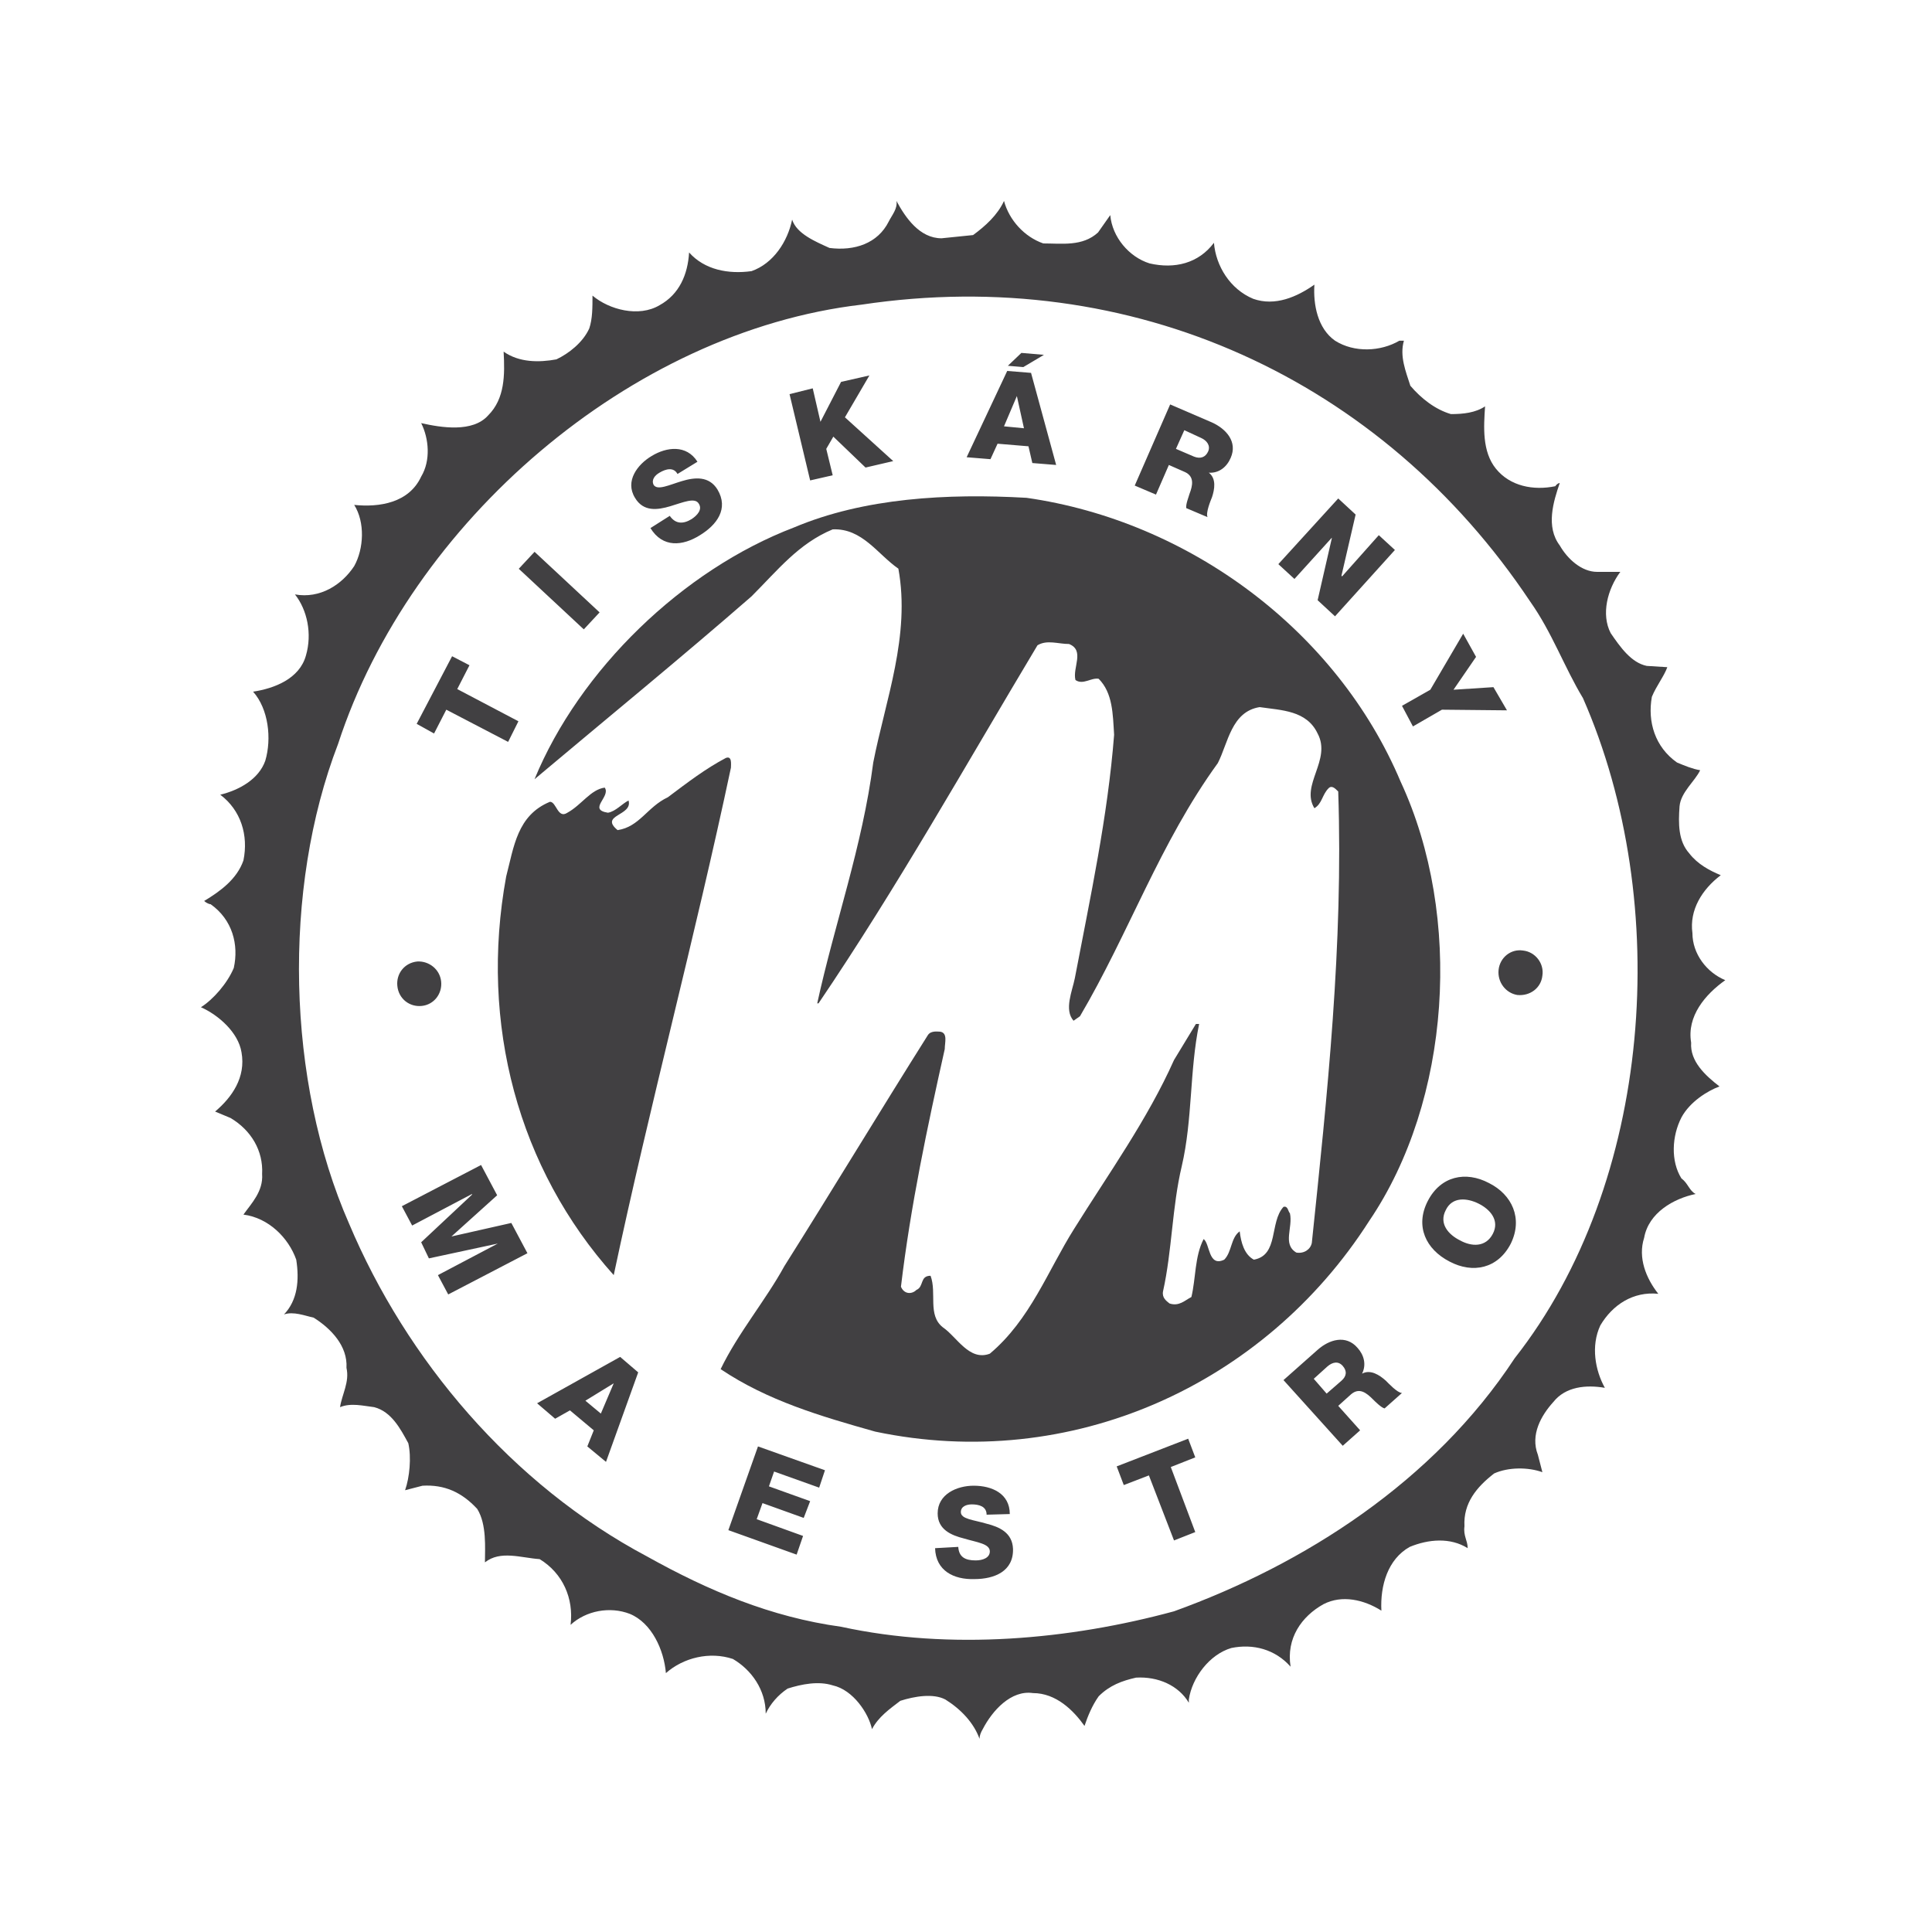
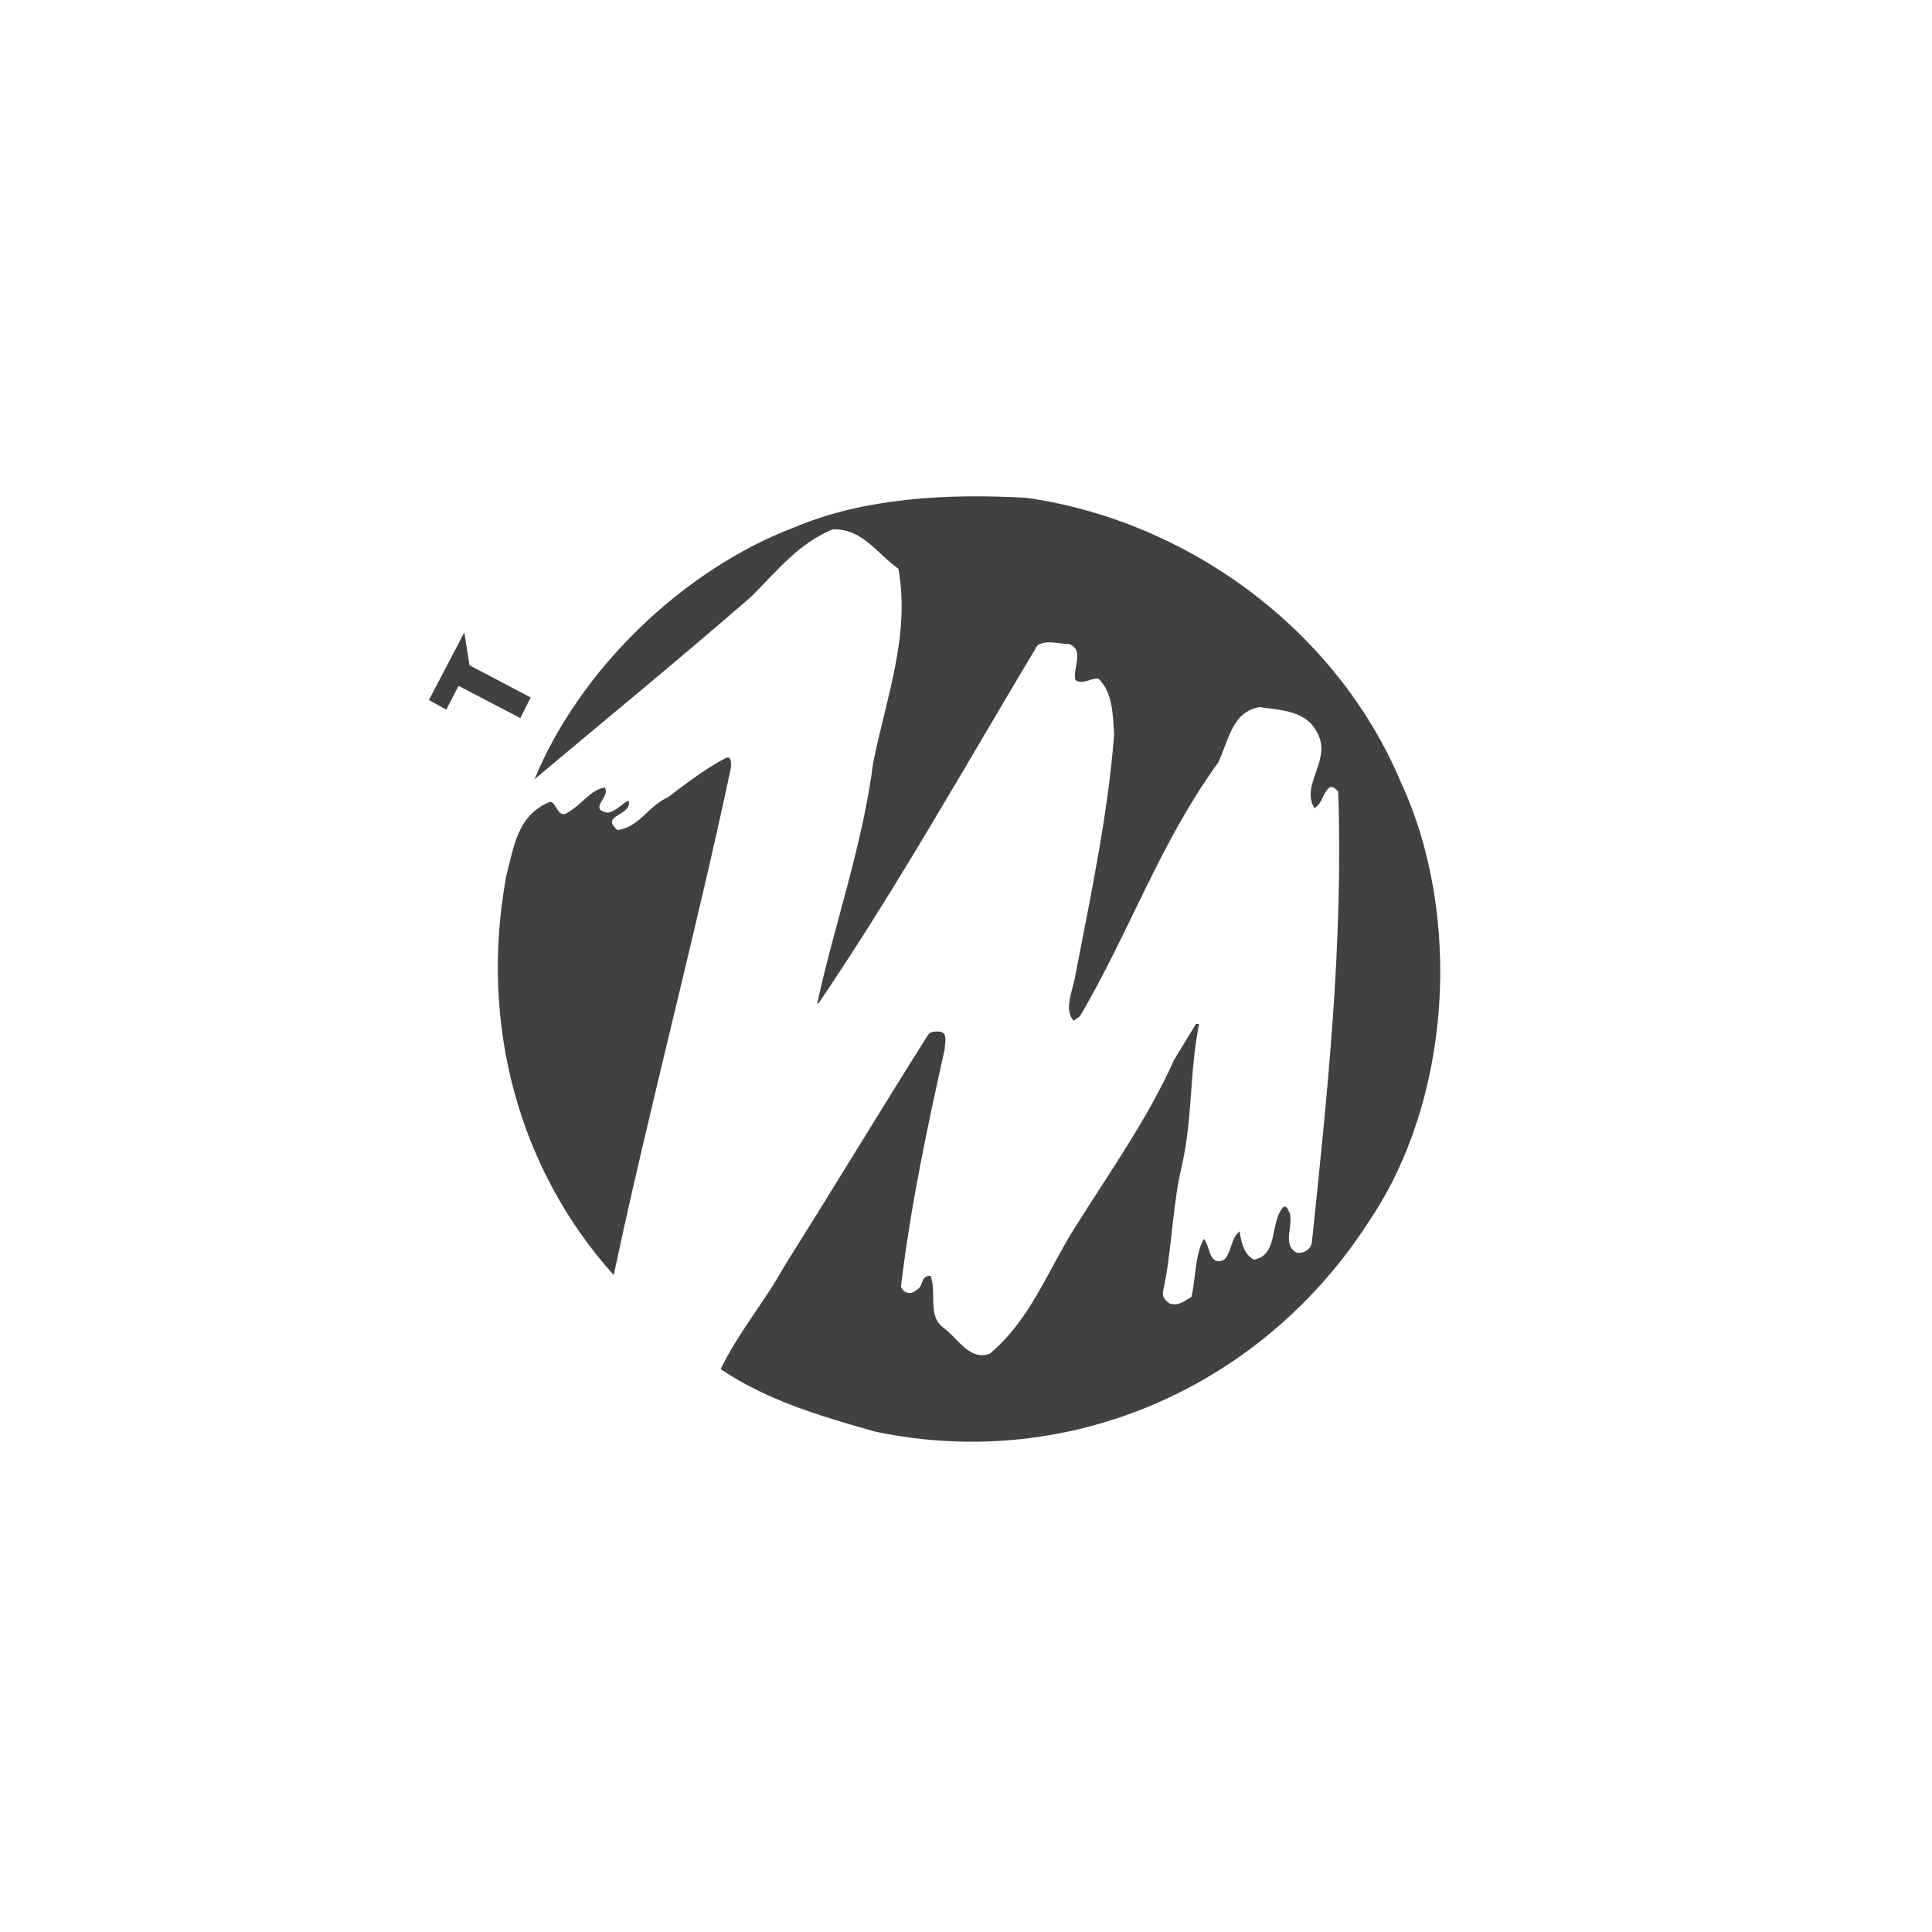
<svg xmlns="http://www.w3.org/2000/svg" version="1.0" id="Layer_1" x="0" y="0" viewBox="0 0 300 300" style="enable-background:new 0 0 300 300" xml:space="preserve">
  <style>.st0{fill:#414042}</style>
-   <path class="st0" d="M267 168.7c-2.2-1.7-4.6-3.9-4.4-6.8-.7-4.1 2.2-7.5 5.3-9.7-2.9-1.2-5.1-4.1-5.1-7.3-.5-3.6 1.5-6.8 4.4-9-1.7-.7-3.6-1.7-4.9-3.4-1.7-1.9-1.7-4.6-1.5-7.3.2-2.2 2.4-3.9 3.2-5.6-1.2-.2-2.4-.7-3.6-1.2-3.4-2.4-4.6-6.3-3.9-10.2.7-1.7 1.9-3.2 2.4-4.6l-3.2-.2c-2.4-.5-4.1-2.9-5.6-5.1-1.5-2.9-.5-6.8 1.5-9.5H248c-2.4 0-4.6-2-5.8-4.1-2.2-2.9-1-6.8 0-9.7-.2 0-.5.2-.7.5-3.4.7-7 0-9.2-2.7-2.2-2.7-1.9-6.6-1.7-9.7-1.5 1-3.4 1.2-5.3 1.2-2.4-.7-4.6-2.4-6.3-4.4-.7-2.2-1.7-4.6-1-7h-.7c-2.9 1.7-7 1.9-10 0-2.7-1.9-3.4-5.6-3.2-8.7-2.7 1.9-6.1 3.4-9.5 2.2-3.6-1.5-5.8-5.1-6.1-8.7-2.4 3.2-6.1 4.1-10 3.2-3.2-1-5.8-4.1-6.1-7.5l-1.9 2.7c-2.4 2.2-5.6 1.7-8.5 1.7-2.9-1-5.3-3.6-6.1-6.6-1 2.2-2.9 3.9-4.8 5.3l-4.9.5c-3.4 0-5.6-3.2-7-5.8.2 1.2-.7 2.2-1.2 3.2-1.7 3.4-5.3 4.6-9.2 4.1-2.2-1-5.1-2.2-5.8-4.4-.7 3.4-2.9 6.8-6.3 8-3.6.5-7.3-.2-9.7-2.9-.2 3.4-1.5 6.5-4.6 8.2-3.2 1.9-7.8.7-10.4-1.5 0 1.9 0 3.6-.5 5.1-1 2.2-3.2 3.9-5.1 4.8-2.7.5-5.8.5-8.2-1.2.2 3.6.2 7.3-2.4 9.9-2.4 2.7-7.3 1.9-10.4 1.2 1.2 2.4 1.5 5.8 0 8.3-1.9 4.1-6.5 4.8-10.4 4.4 1.7 2.7 1.5 6.8 0 9.5-1.9 2.9-5.3 5.1-9.2 4.4 1.9 2.4 2.7 6.1 1.7 9.5-1 3.6-4.9 5.1-8.2 5.6 2.4 2.7 2.9 7.3 1.9 10.7-1 2.9-4.1 4.6-7 5.3 3.2 2.4 4.4 6.3 3.6 10.2-1 2.9-3.6 4.8-6.1 6.3.2.2.7.5 1 .5 3.4 2.4 4.4 6.3 3.6 9.9-1 2.4-3.2 4.9-5.1 6.1 2.7 1.2 5.8 3.9 6.3 7 .7 3.9-1.5 7-4.1 9.2l2.4 1c3.2 1.9 5.1 5.1 4.9 8.7.2 2.7-1.7 4.6-2.9 6.3 3.9.5 7 3.6 8.2 7 .5 3.2.2 6.3-1.9 8.5 1.5-.5 3.2.2 4.6.5 2.7 1.7 5.3 4.4 5.1 7.8.5 2.2-.7 4.1-1 6.1 1.7-.7 3.6-.2 5.3 0 2.7.7 4.1 3.4 5.3 5.6.5 2.2.2 5.3-.5 7.3l2.7-.7c3.4-.2 6.1 1 8.5 3.6 1.5 2.4 1.2 6.1 1.2 8.3 2.4-1.9 5.6-.7 8.5-.5 3.6 2.2 5.3 6.1 4.8 10.2 2.4-2.2 6.1-2.9 9.2-1.7 3.4 1.4 5.3 5.6 5.6 9.2 2.7-2.4 6.8-3.4 10.4-2.2 2.9 1.7 5.1 4.8 5.1 8.5.7-1.5 1.9-2.9 3.4-3.9 2.2-.7 4.8-1.2 7-.5 3.2.7 5.6 4.4 6.1 6.8 1-1.9 2.7-3.1 4.4-4.4 2.2-.7 5.1-1.2 7-.2 2.4 1.5 4.4 3.6 5.3 6.1 0-.5.2-1 .5-1.5 1.5-2.9 4.4-6.1 7.8-5.6 3.6 0 6.3 2.7 8 5.1.5-1.5 1.2-3.2 2.2-4.6 1.7-1.7 3.6-2.4 5.8-2.9 3.4-.2 6.6 1.2 8.2 3.9v-.5c.5-3.4 3.2-7 6.6-8 3.4-.7 6.8.2 9.2 2.9-.7-4.4 1.7-7.8 5.1-9.7 2.9-1.5 6.3-.7 9 1-.2-3.9 1-8 4.4-9.9 2.9-1.2 6.3-1.5 9 .2 0-1.2-.7-1.9-.5-3.4-.2-3.6 1.9-6.1 4.6-8.2 2.2-1 5.3-1 7.5-.2l-.7-2.7c-1.2-3.1.5-6.1 2.4-8.2 1.9-2.4 5.1-2.7 8-2.2-1.5-2.7-2.2-6.5-.7-9.7 1.9-3.2 5.1-5.3 9-4.9-1.9-2.4-3.2-5.6-2.2-8.7.7-3.9 4.6-6.1 8-6.8-1-.5-1.2-1.7-2.2-2.4-1.7-2.7-1.5-6.6 0-9.5 1.3-2.4 4-4.1 5.9-4.8m-31.8 42.2c-12.6 19.2-32.7 32-52.9 39.3-16.2 4.4-34.7 6.1-51.7 2.4-10.9-1.5-20.6-5.6-30.1-10.9-21.1-11.2-37.4-30.6-46.3-51.7-9.7-22.1-10.4-51.9-1.7-74.5 11.2-34.4 45.4-64 81.3-68.2 42-6.3 80.8 11.6 103.8 46.1 3.4 4.8 5.3 10.2 8.2 15 14 31.9 10.8 75.3-10.6 102.5" />
  <path class="st0" d="M217.5 121.4c9.7 20.9 7.8 49.5-4.9 68.2-16.3 25.5-46.3 39.1-76.7 32.7-8.5-2.4-16.7-4.8-24-9.7 2.7-5.6 7-10.7 9.9-16 7.5-11.9 14.8-24 22.3-35.9.5-.7 1.5-.5 1.9-.5 1.2.2.7 1.7.7 2.7-2.7 12.1-5.3 24.3-6.8 36.9.5 1.2 1.7 1.2 2.4.5 1.2-.5.5-2.2 2.2-2.2 1 2.7-.5 6.1 1.9 8 2.2 1.5 4.1 5.3 7.3 4.1 6.3-5.3 9-12.9 13.1-19.4 5.3-8.5 11.4-17 15.5-26.2l3.4-5.6h.5c-1.5 7.3-1 14.8-2.7 22.1-1.5 6.3-1.5 13.1-2.9 19.4-.2 1 .5 1.5 1 1.9 1.5.5 2.4-.5 3.4-1 .7-2.9.5-6.3 1.9-9 1 .7.7 4.4 3.2 3.2 1.2-1.2 1-3.4 2.4-4.4.2 1.7.7 3.6 2.2 4.4 3.9-.7 2.4-5.8 4.6-8.2.7-.2.7.7 1 1 .5 2.2-1.2 4.8 1 6.1 1.2.2 2.2-.5 2.4-1.5 2.4-23 4.9-46.3 4.1-70.1-.5-.5-1-1-1.5-.5-1 1-1 2.4-2.2 3.1-2.2-3.6 2.7-7.5.5-11.6-1.7-3.6-5.6-3.6-9-4.1-4.4.7-4.9 5.6-6.5 8.7-9 12.4-13.8 26.4-21.4 39.3l-1 .7c-1.5-1.7-.2-4.6.2-6.6 2.4-12.6 5.1-25 6.1-37.8-.2-3.2-.2-6.5-2.4-8.7-1.2-.2-2.4 1-3.6.2-.5-1.9 1.5-4.6-1-5.6-1.7 0-3.4-.7-4.9.2-11.2 18.7-21.8 37.6-34 55.6h-.2c2.7-12.4 7-24.3 8.7-37.4 1.9-9.7 5.8-19.7 3.9-30.1-3.2-2.2-5.6-6.3-10.2-6.1-5.3 2.2-8.5 6.3-12.6 10.4-10.9 9.5-23 19.4-33.7 28.4 7-17 23-32.5 40.3-39.1 10.9-4.6 23.8-5.3 36.1-4.6 25.2 3.6 48.2 20.6 58.1 44.1" />
-   <path class="st0" d="M113.5 119.2c-5.6 26.4-12.6 52.4-18.2 78.8-14.8-16.5-20.9-39-16.7-61.9 1.2-4.6 1.7-9.5 6.8-11.6 1 0 1.2 2.7 2.7 1.7 2.2-1.2 3.6-3.6 5.8-3.9 1 1.4-2.7 3.4.5 3.9 1.2-.2 2.2-1.4 3.2-1.9.7 2.4-4.6 2.2-1.7 4.6 3.4-.5 4.6-3.6 7.8-5.1 3.2-2.4 5.8-4.4 9-6.1 1-.4.8 1 .8 1.5m-40.6-15.9L71 107l9.5 5-1.6 3.2-9.6-5-1.9 3.7-2.7-1.5 5.5-10.5z" />
-   <path transform="rotate(-47.026 86.822 91.67)" class="st0" d="M85 84.8h3.6v13.8H85z" />
-   <path class="st0" d="M104 80.1c.9 1.3 2.1 1.3 3.4.5.9-.6 1.7-1.5 1.1-2.4-.6-1-2.4-.2-4.4.4-2 .6-4.2.9-5.5-1.3-1.6-2.6.4-5.2 2.6-6.5 2.3-1.4 5.4-1.8 7.1.9l-3.1 1.9c-.6-1.1-1.8-.8-2.8-.2-.7.4-1.3 1.1-.9 1.9.6.9 2.4 0 4.4-.6 2-.6 4.2-.8 5.5 1.3 1.8 3-.1 5.5-2.7 7.1-2.7 1.7-5.8 2-7.7-1.1l3-1.9zm18.6-18.9 3.6-.9 1.2 5.2 3.2-6.2 4.4-1-3.8 6.5 7.5 6.8-4.3 1-5-4.8-1.1 1.9 1 4.1-3.5.8zm33.8-3.6 3.7.3 3.9 14.3-3.7-.3-.6-2.6-4.8-.4-1.1 2.4-3.7-.3 6.3-13.4zm-.5 8.6 3.1.3-1.1-5-2 4.7zm6.2-11.1-3.2 1.9-2.4-.2 2.1-2 3.5.3zm19.6 7.7 6.5 2.8c2.2 1 4 3 2.9 5.5-.6 1.4-1.8 2.4-3.4 2.3 1.2.9.9 2.6.5 3.8-.2.5-1 2.4-.7 3.1l-3.3-1.4c-.1-.6.4-1.8.5-2.2.5-1.3.8-2.7-.7-3.4l-2.5-1.1-2 4.6-3.3-1.4 5.5-12.6zm.9 6.9 2.8 1.2c1 .4 1.8.1 2.2-.8.4-.9-.2-1.7-1.1-2.1l-2.6-1.2-1.3 2.9zm25.2 7.7 2.7 2.5-2.2 9.5.1.1 5.7-6.4 2.5 2.3-9.3 10.3-2.7-2.5 2.2-9.6v-.1l-5.8 6.4-2.5-2.3zm16.1 32.8-4.5 2.6-1.7-3.2 4.4-2.5 5.1-8.7 2 3.6-3.5 5.1 6.2-.4 2.1 3.6zM68.5 152.4c.2 1.9-1.1 3.6-3 3.8-1.9.2-3.6-1.1-3.8-3.1-.2-1.9 1.1-3.6 3.1-3.8 1.8-.1 3.5 1.2 3.7 3.1m6.2 28.5 2.5 4.7-7.1 6.4 9.3-2.1 2.5 4.7-12.3 6.4-1.6-3 9.3-4.9-10.7 2.3-1.2-2.5 7.9-7.4v-.1l-9.3 4.9-1.6-3zm21.6 29.8 2.8 2.4-5 13.9-2.9-2.4 1-2.5-3.7-3.1-2.3 1.3-2.8-2.4 12.9-7.2zm-5.4 6.8 2.4 2 2-4.7-4.4 2.7zm26.8 7.1 10.4 3.7-.9 2.7-7-2.5-.8 2.3 6.4 2.3-1 2.6-6.4-2.3-.9 2.5 7.2 2.6-1 2.9-10.6-3.8zm31.1 15.6c.1 1.6 1.1 2.1 2.7 2.1 1.1 0 2.2-.4 2.2-1.4 0-1.2-2-1.4-4-2-2-.5-4.1-1.4-4.1-3.9 0-3 3-4.3 5.6-4.3 2.8 0 5.6 1.2 5.6 4.4l-3.6.1c0-1.3-1.2-1.6-2.3-1.6-.8 0-1.7.3-1.7 1.2 0 1.1 2 1.2 4 1.8 2 .5 4 1.4 4.1 3.9.1 3.5-2.9 4.7-6 4.7-3.2.1-6-1.3-6.1-4.8l3.6-.2zm36.8-13.9-3.8 1.5 3.8 10.1-3.3 1.3-3.9-10.1-3.9 1.5-1.1-2.9 11.1-4.3zm13.7-12 5.3-4.7c1.8-1.6 4.4-2.4 6.2-.3 1 1.1 1.4 2.6.7 4 1.3-.7 2.7.2 3.7 1.1.4.4 1.8 1.9 2.5 1.9l-2.7 2.4c-.5-.1-1.5-1.1-1.8-1.4-1-1-2.1-1.9-3.4-.8l-2 1.8 3.4 3.8-2.7 2.4-9.2-10.2zm6.7 2.1 2.3-2c.8-.7.9-1.5.2-2.3-.7-.8-1.6-.6-2.4.1l-2.1 1.9 2 2.3zm15.7-29.9c2-3.9 5.9-4.7 9.5-2.8 3.6 1.8 5.3 5.5 3.4 9.4-2 3.9-5.9 4.7-9.5 2.8-3.7-1.9-5.4-5.5-3.4-9.4m10.1 5.1c1.1-2.1-.4-3.8-2.2-4.7-1.8-.9-4.1-1.1-5.1 1-1.1 2.1.4 3.8 2.2 4.7 1.8 1 4 1.1 5.1-1m.9-41c.2-1.9 1.9-3.3 3.8-3 1.9.2 3.3 2 3 3.9-.2 1.9-1.9 3.2-3.9 3-1.8-.3-3.1-2-2.9-3.9" />
-   <path style="fill:none" d="M0 0h300v300H0z" />
+   <path class="st0" d="M113.5 119.2c-5.6 26.4-12.6 52.4-18.2 78.8-14.8-16.5-20.9-39-16.7-61.9 1.2-4.6 1.7-9.5 6.8-11.6 1 0 1.2 2.7 2.7 1.7 2.2-1.2 3.6-3.6 5.8-3.9 1 1.4-2.7 3.4.5 3.9 1.2-.2 2.2-1.4 3.2-1.9.7 2.4-4.6 2.2-1.7 4.6 3.4-.5 4.6-3.6 7.8-5.1 3.2-2.4 5.8-4.4 9-6.1 1-.4.8 1 .8 1.5m-40.6-15.9l9.5 5-1.6 3.2-9.6-5-1.9 3.7-2.7-1.5 5.5-10.5z" />
</svg>